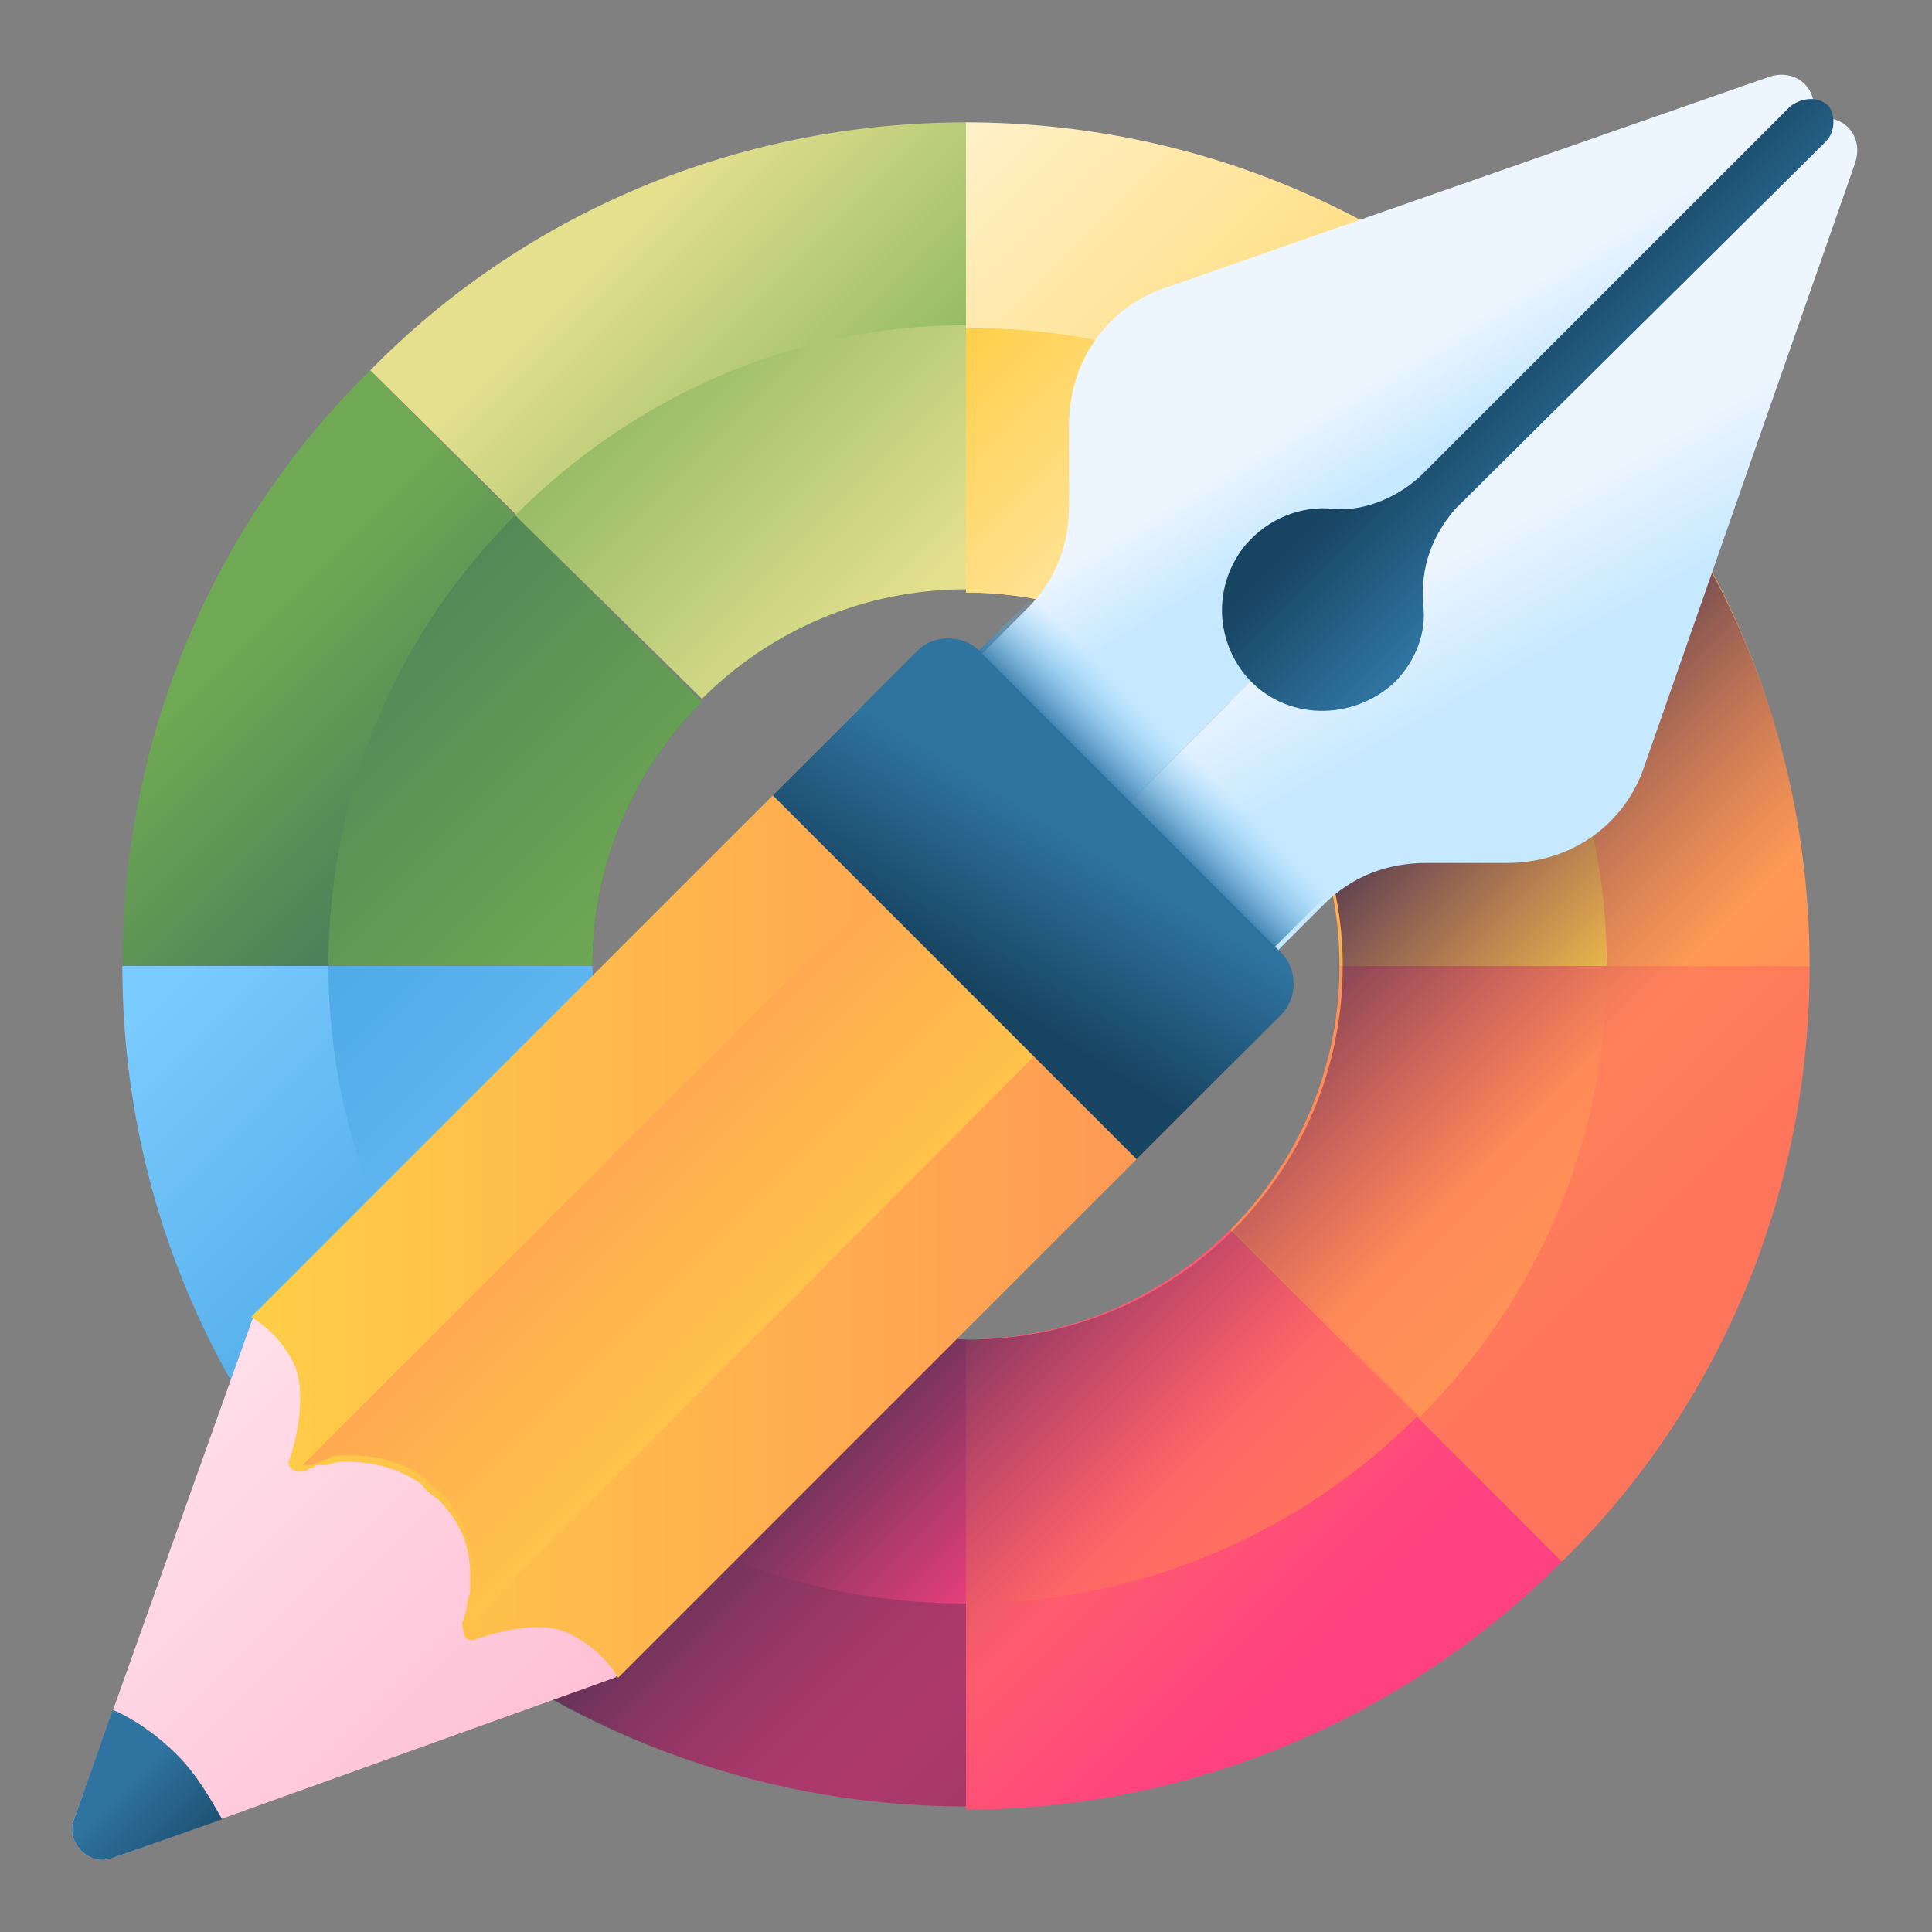
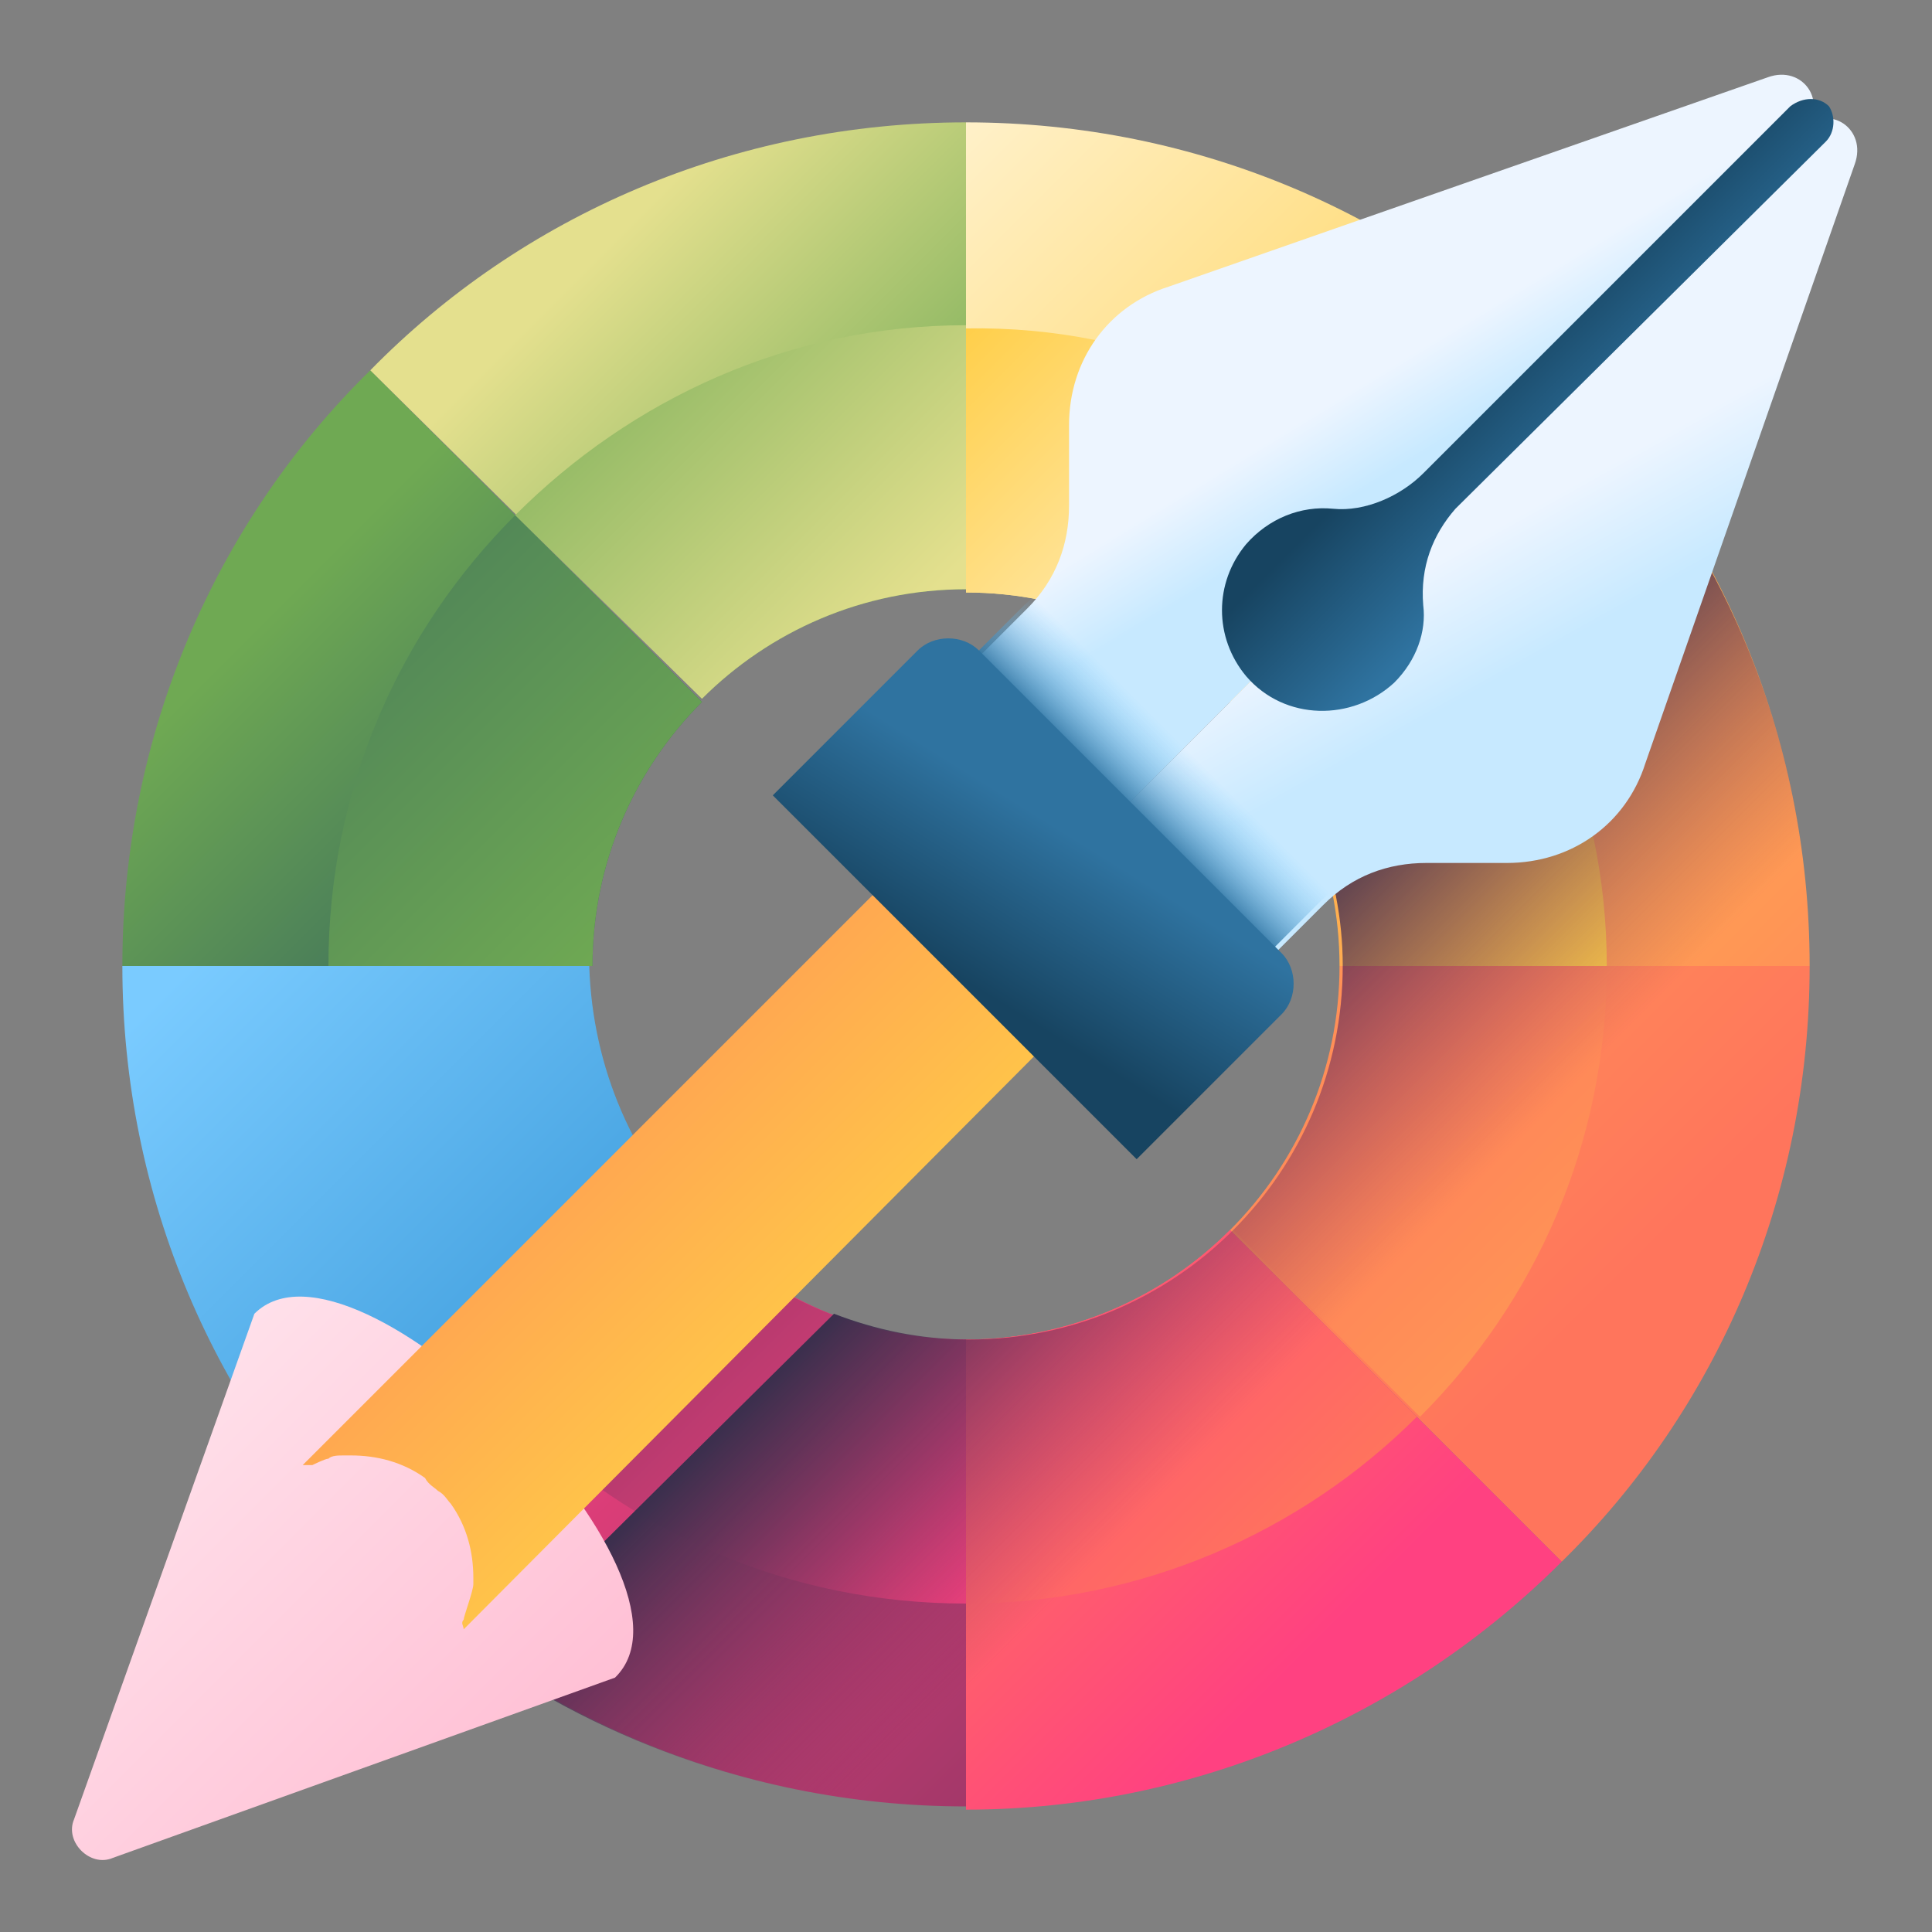
<svg xmlns="http://www.w3.org/2000/svg" version="1.1" id="Layer_1" x="0px" y="0px" viewBox="0 0 60 60" style="enable-background:new 0 0 60 60;" xml:space="preserve">
  <rect x="0" y="0" width="60" height="60" fill="#808080" stroke="none" />
  <style type="text/css">
	.st0{fill:url(#SVGID_1_);}
	.st1{fill:url(#SVGID_2_);}
	.st2{fill:url(#SVGID_3_);}
	.st3{fill:url(#SVGID_4_);}
	.st4{fill:url(#SVGID_5_);}
	.st5{fill:url(#SVGID_6_);}
	.st6{fill:url(#SVGID_7_);}
	.st7{fill:url(#SVGID_8_);}
	.st8{fill:url(#SVGID_9_);}
	.st9{fill:url(#SVGID_10_);}
	.st10{fill:url(#SVGID_11_);}
	.st11{fill:url(#SVGID_12_);}
	.st12{fill:url(#SVGID_13_);}
	.st13{fill:url(#SVGID_14_);}
	.st14{fill:url(#SVGID_15_);}
	.st15{fill:url(#SVGID_16_);}
	.st16{fill:url(#SVGID_17_);}
	.st17{fill:url(#SVGID_18_);}
	.st18{fill:url(#SVGID_19_);}
	.st19{fill:url(#SVGID_20_);}
	.st20{fill:url(#SVGID_21_);}
	.st21{fill:url(#SVGID_22_);}
	.st22{fill:url(#SVGID_23_);}
	.st23{fill:url(#SVGID_24_);}
	.st24{fill:url(#SVGID_25_);}
	.st25{fill:url(#SVGID_26_);}
</style>
  <g>
    <g>
      <g>
        <g>
          <linearGradient id="SVGID_1_" gradientUnits="userSpaceOnUse" x1="23.431" y1="61.168" x2="40.674" y2="43.925" gradientTransform="matrix(1.004 0 0 -1.004 3.643 64.239)">
            <stop offset="0" style="stop-color:#FFF5D9" />
            <stop offset="1" style="stop-color:#FFCE47" />
          </linearGradient>
          <path class="st0" d="M48.5,11.5L38.2,21.8c-2.1-2.1-5-3.4-8.2-3.4V3.8C37.2,3.8,43.8,6.7,48.5,11.5z" />
          <linearGradient id="SVGID_2_" gradientUnits="userSpaceOnUse" x1="3.497" y1="43.822" x2="11.215" y2="36.104" gradientTransform="matrix(1.004 0 0 -1.004 3.643 64.239)">
            <stop offset="0" style="stop-color:#6FA953" />
            <stop offset="1" style="stop-color:#43765A" />
          </linearGradient>
          <path class="st1" d="M21.8,21.8c-2.1,2.1-3.4,5-3.4,8.2H3.8c0-7.2,2.9-13.8,7.7-18.5L21.8,21.8z" />
          <linearGradient id="SVGID_3_" gradientUnits="userSpaceOnUse" x1="16.084" y1="57.316" x2="26.226" y2="47.174" gradientTransform="matrix(1.004 0 0 -1.004 3.643 64.239)">
            <stop offset="0" style="stop-color:#E4E08E" />
            <stop offset="1" style="stop-color:#6FA953" />
          </linearGradient>
          <path class="st2" d="M30,3.8v14.5c-3.2,0-6.1,1.3-8.2,3.4L11.5,11.5C16.2,6.7,22.8,3.8,30,3.8L30,3.8z" />
          <linearGradient id="SVGID_4_" gradientUnits="userSpaceOnUse" x1="34.582" y1="50.016" x2="51.045" y2="33.554" gradientTransform="matrix(1.004 0 0 -1.004 3.643 64.239)">
            <stop offset="0" style="stop-color:#FFCE47" />
            <stop offset="1" style="stop-color:#FF9356" />
          </linearGradient>
          <path class="st3" d="M56.2,30H41.6c0-3.2-1.3-6.1-3.4-8.2l10.3-10.3C53.3,16.2,56.2,22.8,56.2,30L56.2,30z" />
          <linearGradient id="SVGID_5_" gradientUnits="userSpaceOnUse" x1="38.239" y1="35.161" x2="47.783" y2="25.617" gradientTransform="matrix(1.004 0 0 -1.004 3.643 64.239)">
            <stop offset="0" style="stop-color:#FF9356" />
            <stop offset="1" style="stop-color:#FF755C" />
          </linearGradient>
          <path class="st4" d="M56.2,30c0,7.2-2.9,13.8-7.7,18.5L38.2,38.2c2.1-2.1,3.4-5,3.4-8.2H56.2z" />
          <linearGradient id="SVGID_6_" gradientUnits="userSpaceOnUse" x1="2.121" y1="33.999" x2="13.351" y2="22.769" gradientTransform="matrix(1.004 0 0 -1.004 3.643 64.239)">
            <stop offset="0" style="stop-color:#7ACBFF" />
            <stop offset="1" style="stop-color:#45A2E0" />
          </linearGradient>
          <path class="st5" d="M21.8,38.2L11.5,48.5C6.7,43.8,3.8,37.2,3.8,30h14.5C18.4,33.2,19.7,36.1,21.8,38.2z" />
          <linearGradient id="SVGID_7_" gradientUnits="userSpaceOnUse" x1="26.236" y1="21.083" x2="35.657" y2="11.662" gradientTransform="matrix(1.004 0 0 -1.004 3.643 64.239)">
            <stop offset="0" style="stop-color:#FF755C" />
            <stop offset="1" style="stop-color:#FF4181" />
          </linearGradient>
          <path class="st6" d="M48.5,48.5c-4.7,4.7-11.3,7.7-18.5,7.7V41.6c3.2,0,6.1-1.3,8.2-3.4L48.5,48.5z" />
          <linearGradient id="SVGID_8_" gradientUnits="userSpaceOnUse" x1="10.154" y1="25.966" x2="32.935" y2="3.186" gradientTransform="matrix(1.004 0 0 -1.004 3.643 64.239)">
            <stop offset="0" style="stop-color:#FF4181" />
            <stop offset="1" style="stop-color:#843561" />
          </linearGradient>
          <path class="st7" d="M30,41.6v14.5c-7.2,0-13.8-2.9-18.5-7.7l10.3-10.3C23.9,40.3,26.8,41.6,30,41.6z" />
        </g>
        <g>
          <linearGradient id="SVGID_9_" gradientUnits="userSpaceOnUse" x1="36.668" y1="43.478" x2="26.056" y2="54.091" gradientTransform="matrix(1.004 0 0 -1.004 3.643 64.239)">
            <stop offset="0" style="stop-color:#FFF5D9" />
            <stop offset="1" style="stop-color:#FFCE47" />
          </linearGradient>
          <path class="st8" d="M44,16l-5.8,5.8c-2.1-2.1-5-3.4-8.2-3.4v-8.2C35.5,10.1,40.4,12.4,44,16L44,16z" />
          <linearGradient id="SVGID_10_" gradientUnits="userSpaceOnUse" x1="15.7" y1="34.767" x2="2.547" y2="47.92" gradientTransform="matrix(1.004 0 0 -1.004 3.643 64.239)">
            <stop offset="0" style="stop-color:#6FA953" />
            <stop offset="1" style="stop-color:#43765A" />
          </linearGradient>
          <path class="st9" d="M21.8,21.8c-2.1,2.1-3.4,5-3.4,8.2h-8.2c0-5.5,2.2-10.4,5.8-14L21.8,21.8z" />
          <linearGradient id="SVGID_11_" gradientUnits="userSpaceOnUse" x1="24.899" y1="45.352" x2="13.194" y2="57.058" gradientTransform="matrix(1.004 0 0 -1.004 3.643 64.239)">
            <stop offset="0" style="stop-color:#E4E08E" />
            <stop offset="1" style="stop-color:#6FA953" />
          </linearGradient>
          <path class="st10" d="M30,10.1v8.2c-3.2,0-6.1,1.3-8.2,3.4L16,16C19.6,12.4,24.5,10.1,30,10.1z" />
          <linearGradient id="SVGID_12_" gradientUnits="userSpaceOnUse" x1="45.914" y1="34.233" x2="33.556" y2="46.59" gradientTransform="matrix(1.004 0 0 -1.004 3.643 64.239)">
            <stop offset="0" style="stop-color:#FFCE47" />
            <stop offset="1" style="stop-color:#FF9356" />
          </linearGradient>
          <path class="st11" d="M49.9,30h-8.2c0-3.2-1.3-6.1-3.4-8.2L44,16C47.6,19.6,49.9,24.5,49.9,30L49.9,30z" />
          <linearGradient id="SVGID_13_" gradientUnits="userSpaceOnUse" x1="45.062" y1="25.19" x2="36.806" y2="33.446" gradientTransform="matrix(1.004 0 0 -1.004 3.643 64.239)">
            <stop offset="0" style="stop-color:#FF9356" />
            <stop offset="1" style="stop-color:#FF755C" />
          </linearGradient>
          <path class="st12" d="M49.9,30c0,5.5-2.2,10.4-5.8,14l-5.8-5.8c2.1-2.1,3.4-5,3.4-8.2L49.9,30z" />
          <linearGradient id="SVGID_14_" gradientUnits="userSpaceOnUse" x1="18.944" y1="21.629" x2="3.701" y2="36.871" gradientTransform="matrix(1.004 0 0 -1.004 3.643 64.239)">
            <stop offset="0" style="stop-color:#7ACBFF" />
            <stop offset="1" style="stop-color:#45A2E0" />
          </linearGradient>
-           <path class="st13" d="M21.8,38.2L16,44c-3.6-3.6-5.8-8.6-5.8-14h8.2C18.4,33.2,19.7,36.1,21.8,38.2z" />
          <linearGradient id="SVGID_15_" gradientUnits="userSpaceOnUse" x1="35.611" y1="14.857" x2="24.501" y2="25.966" gradientTransform="matrix(1.004 0 0 -1.004 3.643 64.239)">
            <stop offset="0" style="stop-color:#FF755C" />
            <stop offset="1" style="stop-color:#FF4181" />
          </linearGradient>
          <path class="st14" d="M44,44c-3.6,3.6-8.6,5.8-14,5.8v-8.2c3.2,0,6.1-1.3,8.2-3.4L44,44z" />
          <linearGradient id="SVGID_16_" gradientUnits="userSpaceOnUse" x1="26.505" y1="14.068" x2="12.946" y2="27.626" gradientTransform="matrix(1.004 0 0 -1.004 3.643 64.239)">
            <stop offset="0" style="stop-color:#FF4181" />
            <stop offset="1" style="stop-color:#843561" />
          </linearGradient>
          <path class="st15" d="M30,41.6v8.2c-5.5,0-10.4-2.2-14-5.8l5.8-5.8C23.9,40.3,26.8,41.6,30,41.6L30,41.6z" />
        </g>
      </g>
      <linearGradient id="SVGID_17_" gradientUnits="userSpaceOnUse" x1="37.452" y1="22.908" x2="29.572" y2="30.787" gradientTransform="matrix(1.004 0 0 -1.004 3.643 64.239)">
        <stop offset="0" style="stop-color:#843561;stop-opacity:0" />
        <stop offset="1" style="stop-color:#3A2F4D" />
      </linearGradient>
      <path class="st16" d="M51.5,15.1L40.9,25.8c0.5,1.3,0.8,2.7,0.8,4.2c0,3.2-1.3,6.1-3.4,8.2c-2.1,2.1-5,3.4-8.2,3.4    c-1.5,0-2.9-0.3-4.2-0.8L15.1,51.5c4.2,2.9,9.4,4.6,14.9,4.6c7.2,0,13.8-2.9,18.5-7.7c4.7-4.7,7.7-11.3,7.7-18.5    C56.2,24.5,54.5,19.3,51.5,15.1L51.5,15.1z" />
    </g>
    <g>
      <g>
        <g>
          <linearGradient id="SVGID_18_" gradientUnits="userSpaceOnUse" x1="-23.105" y1="-324.317" x2="-7.23" y2="-324.317" gradientTransform="matrix(0.71 0.71 0.71 -0.71 250.159 -168.628)">
            <stop offset="0" style="stop-color:#FFE0EA" />
            <stop offset="1" style="stop-color:#FFC0D5" />
          </linearGradient>
          <path class="st17" d="M7.9,40.8L2.3,56.5C2,57.2,2.8,58,3.5,57.7l15.6-5.6C22.3,49,11,37.7,7.9,40.8L7.9,40.8z" />
          <linearGradient id="SVGID_19_" gradientUnits="userSpaceOnUse" x1="4.24" y1="27.425" x2="34.908" y2="27.425" gradientTransform="matrix(1.004 0 0 -1.004 3.643 64.239)">
            <stop offset="0" style="stop-color:#FFCE47" />
            <stop offset="1" style="stop-color:#FF9356" />
          </linearGradient>
-           <path class="st18" d="M38.1,33.2L19.2,52.1c-0.3-0.5-0.8-1-1.4-1.3c-0.8-0.5-2.1-0.2-3,0.1c-0.2,0.1-0.4,0-0.4-0.2      c0-0.1-0.1-0.2,0-0.3c0,0,0,0,0,0c0-0.1,0.1-0.2,0.1-0.3c0-0.1,0-0.1,0-0.2c0,0,0,0,0,0c0-0.2,0.1-0.4,0.1-0.5      c0-0.1,0-0.1,0-0.2c0-0.1,0-0.2,0-0.3c0-0.7-0.2-1.4-0.7-2c-0.1-0.1-0.2-0.3-0.4-0.4c-0.1-0.1-0.3-0.2-0.4-0.4      c-0.7-0.5-1.5-0.7-2.3-0.7c-0.1,0-0.1,0-0.2,0c-0.2,0-0.4,0.1-0.5,0.1c0,0,0,0,0,0c-0.1,0-0.1,0-0.2,0c-0.1,0-0.1,0-0.2,0.1      c-0.1,0-0.1,0-0.2,0.1c0,0,0,0,0,0c-0.1,0-0.2,0-0.3,0c-0.2-0.1-0.3-0.2-0.2-0.4c0.3-0.9,0.5-2.2,0.1-3      c-0.3-0.6-0.8-1.1-1.3-1.4l18.9-18.9c0.9-0.8,2.2-0.8,3.1,0l1.6,1.6l5,5l1.6,1.6C38.9,31,38.9,32.4,38.1,33.2L38.1,33.2z" />
          <linearGradient id="SVGID_20_" gradientUnits="userSpaceOnUse" x1="23.849" y1="22.387" x2="12.519" y2="33.718" gradientTransform="matrix(1.004 0 0 -1.004 3.643 64.239)">
            <stop offset="0" style="stop-color:#FFCE47" />
            <stop offset="1" style="stop-color:#FF9356" />
          </linearGradient>
          <path class="st19" d="M36.4,28.5L14.4,50.6c0-0.1-0.1-0.2,0-0.3c0,0,0,0,0,0c0-0.1,0.3-0.9,0.3-1.1c0-0.1,0-0.1,0-0.2      c0-0.8-0.2-1.6-0.7-2.3c-0.1-0.1-0.2-0.3-0.4-0.4c-0.1-0.1-0.3-0.2-0.4-0.4c-0.7-0.5-1.5-0.7-2.3-0.7c-0.1,0-0.1,0-0.2,0      c-0.2,0-0.4,0-0.5,0.1c0,0,0,0,0,0c-0.1,0-0.5,0.2-0.5,0.2c0,0,0,0,0,0c-0.1,0-0.2,0-0.3,0l22.1-22.1L36.4,28.5z" />
          <linearGradient id="SVGID_21_" gradientUnits="userSpaceOnUse" x1="-15.65" y1="-331.65" x2="-11.6" y2="-331.65" gradientTransform="matrix(0.71 0.71 0.71 -0.71 250.159 -168.628)">
            <stop offset="0" style="stop-color:#2F73A0" />
            <stop offset="1" style="stop-color:#174461" />
          </linearGradient>
-           <path class="st20" d="M5.5,54.5c-0.6-0.6-1.3-1.1-2-1.4l-1.2,3.4C2,57.2,2.8,58,3.5,57.7l3.4-1.2C6.5,55.8,6.1,55.1,5.5,54.5z" />
        </g>
      </g>
      <g>
        <g>
          <g>
            <linearGradient id="SVGID_22_" gradientUnits="userSpaceOnUse" x1="-154.293" y1="121.592" x2="-151.531" y2="120.92" gradientTransform="matrix(0.71 0.71 0.71 -0.71 65.494 207.811)">
              <stop offset="0" style="stop-color:#EDF5FF" />
              <stop offset="1" style="stop-color:#C7E9FF" />
            </linearGradient>
            <path class="st21" d="M56,4L33.2,26.8l-3.3-3.3c-0.7-0.7-0.7-1.9,0-2.6l2-2c0.9-0.9,1.3-2,1.3-3.2v-2.5c0-2,1.2-3.7,3.1-4.3       l18.6-6.5C56,2,56.8,3.2,56,4z" />
            <linearGradient id="SVGID_23_" gradientUnits="userSpaceOnUse" x1="-148.335" y1="120.943" x2="-144.379" y2="119.823" gradientTransform="matrix(0.71 0.71 0.71 -0.71 65.494 207.811)">
              <stop offset="0" style="stop-color:#EDF5FF" />
              <stop offset="1" style="stop-color:#C7E9FF" />
            </linearGradient>
            <path class="st22" d="M56,4L33.2,26.8l3.3,3.3c0.7,0.7,1.9,0.7,2.6,0l2-2c0.9-0.9,2-1.3,3.2-1.3h2.5c2,0,3.7-1.2,4.3-3.1       l6.5-18.6C58,4,56.8,3.2,56,4z" />
          </g>
          <linearGradient id="SVGID_24_" gradientUnits="userSpaceOnUse" x1="-147.351" y1="125.32" x2="-152.222" y2="125.32" gradientTransform="matrix(0.71 0.71 0.71 -0.71 65.494 207.811)">
            <stop offset="0" style="stop-color:#2F73A0" />
            <stop offset="1" style="stop-color:#174461" />
          </linearGradient>
          <path class="st23" d="M45.2,15.8L56.7,4.4C57,4.1,57,3.6,56.8,3.3C56.5,3,56,3,55.6,3.3L44.2,14.7c-0.7,0.7-1.8,1.2-2.8,1.1      c-1-0.1-2,0.3-2.7,1.1c-1,1.2-1,2.9,0,4.1c1.2,1.4,3.3,1.4,4.6,0.2c0.7-0.7,1-1.6,0.9-2.4C44.1,17.6,44.5,16.6,45.2,15.8z" />
          <linearGradient id="SVGID_25_" gradientUnits="userSpaceOnUse" x1="-150.263" y1="109.786" x2="-150.263" y2="107.125" gradientTransform="matrix(0.71 0.71 0.71 -0.71 65.494 207.811)">
            <stop offset="0" style="stop-color:#7ACBFF;stop-opacity:0" />
            <stop offset="1" style="stop-color:#2F73A0" />
          </linearGradient>
          <path class="st24" d="M33,16.9c-0.2,0.7-0.6,1.4-1.2,1.9l-2,2c-0.7,0.7-0.7,1.9,0,2.6l3.3,3.3l3.3,3.3c0.7,0.7,1.9,0.7,2.6,0      l2-2c0.5-0.5,1.2-0.9,1.9-1.2L33,16.9z" />
        </g>
        <linearGradient id="SVGID_26_" gradientUnits="userSpaceOnUse" x1="-150.817" y1="105.349" x2="-149.561" y2="99.951" gradientTransform="matrix(0.71 0.71 0.71 -0.71 65.494 207.811)">
          <stop offset="0" style="stop-color:#2F73A0" />
          <stop offset="1" style="stop-color:#174461" />
        </linearGradient>
        <path class="st25" d="M35.3,36L24,24.7l4.5-4.5c0.5-0.5,1.4-0.5,1.9,0l9.4,9.4c0.5,0.5,0.5,1.4,0,1.9L35.3,36z" />
      </g>
    </g>
  </g>
</svg>